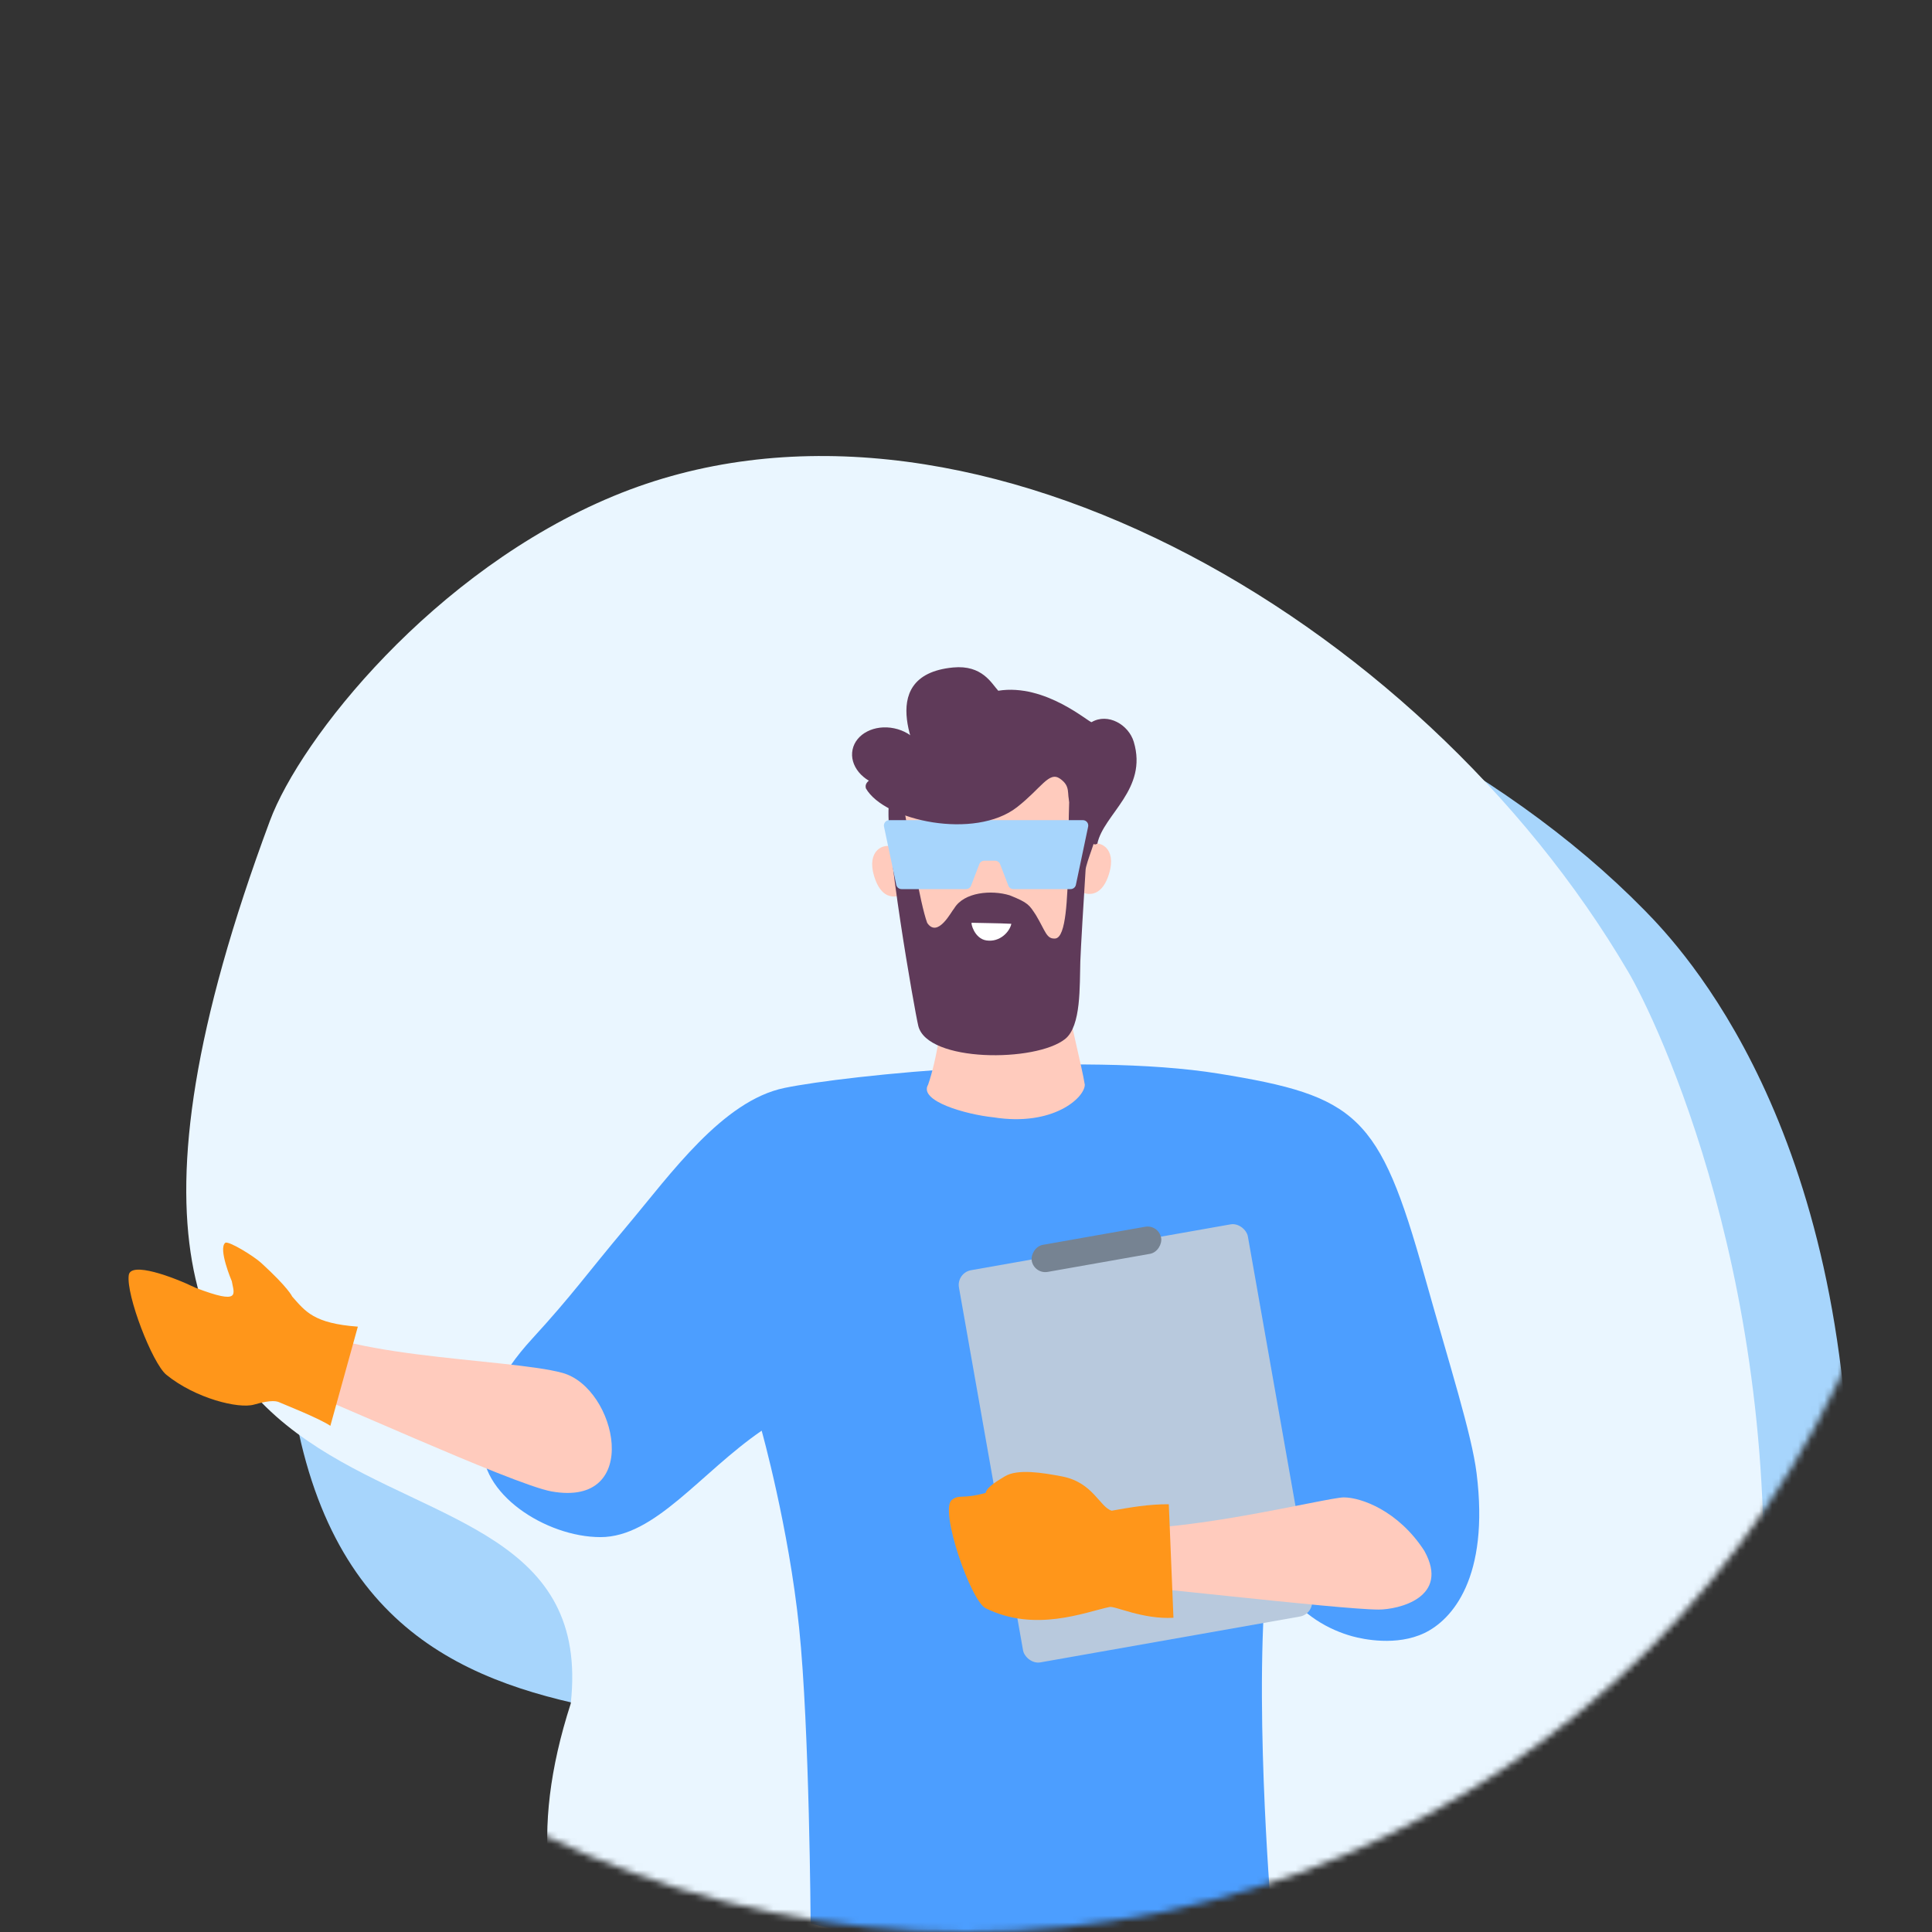
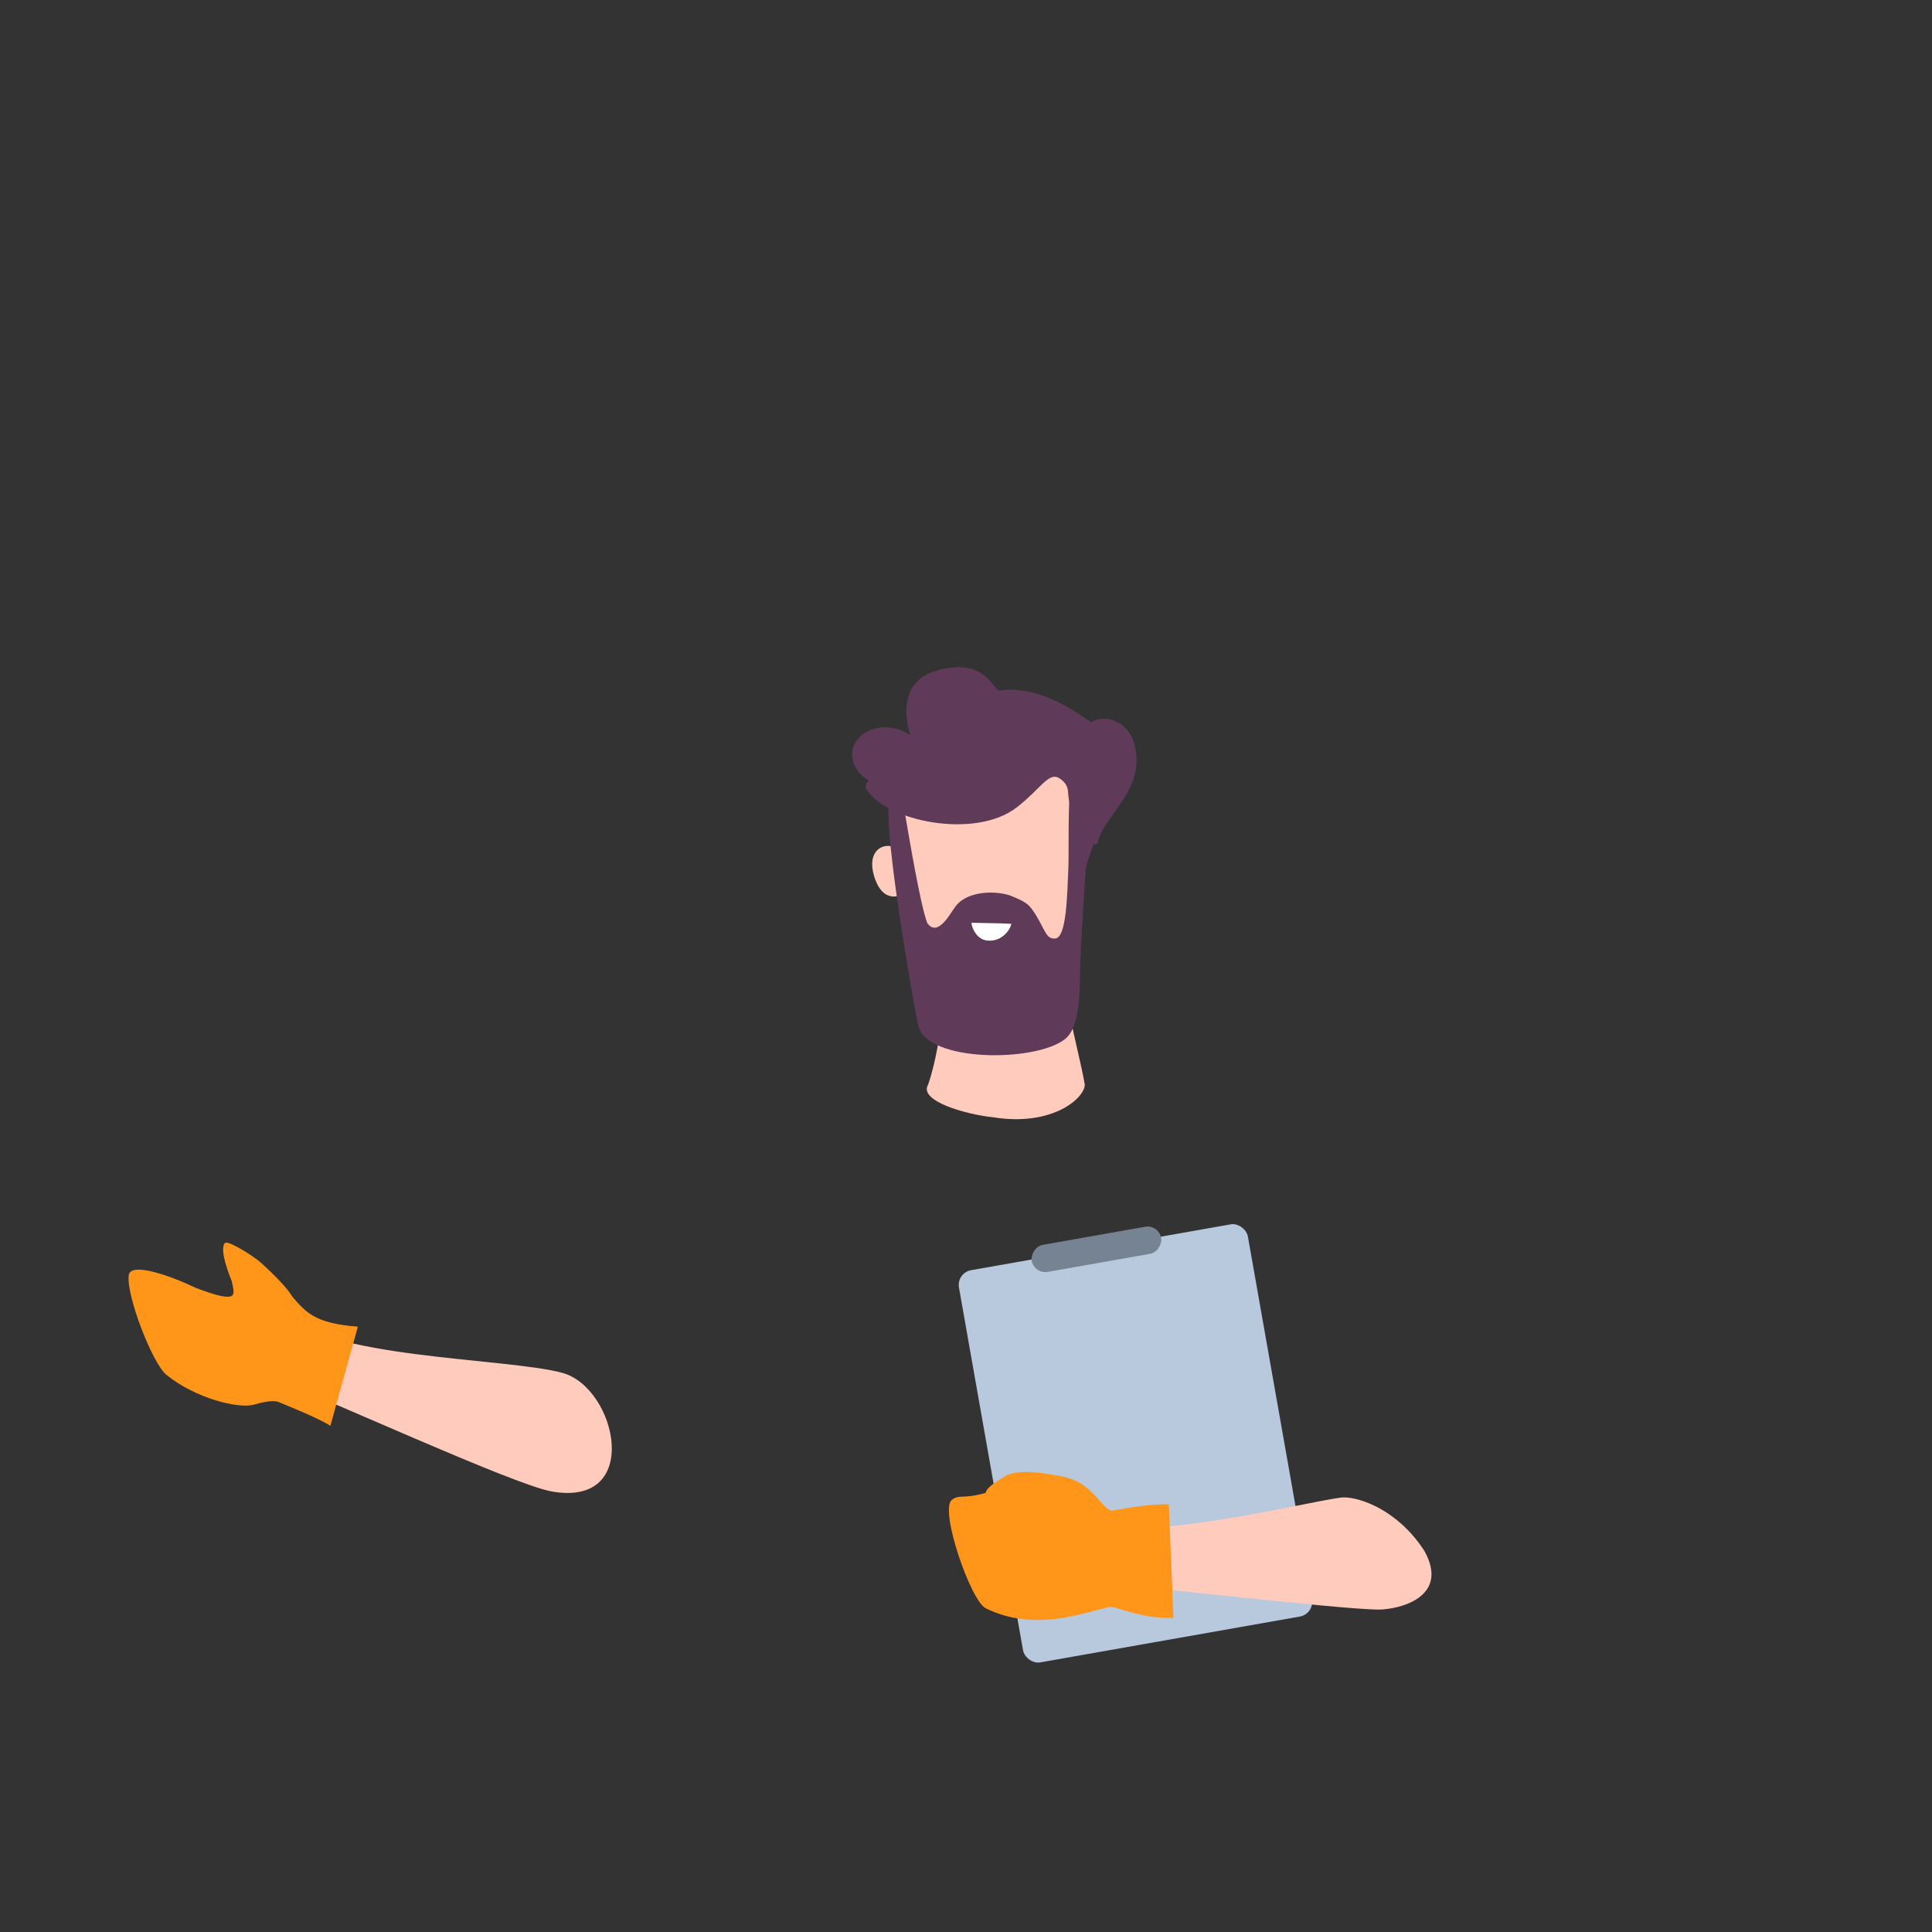
<svg xmlns="http://www.w3.org/2000/svg" width="296" height="296" viewBox="0 0 296 296" fill="none">
  <rect x="0" y="0" width="296" height="296" fill="#333333" stroke="none" />
  <mask id="mask0_1040_7346" style="mask-type:alpha" maskUnits="userSpaceOnUse" x="0" y="0" width="296" height="296">
    <circle cx="148" cy="148" r="148" fill="#C4C4C4" />
  </mask>
  <g mask="url(#mask0_1040_7346)">
-     <path d="M139 274.5C110.139 251.582 36 285 44 179.499C45.481 166.167 46.219 124.024 70.259 106.209C116.414 71.991 207.598 94.187 252 139.499C257.718 145.334 283.5 172.5 283.5 234C290.246 272.966 289.382 312.292 256.16 316.816C217.378 322.097 170.67 299.64 139 274.5Z" fill="#A7D5FC" />
-     <path d="M87.444 261.001C93.056 210.064 -5.873 252.623 41.349 125.766C46.017 113.191 66.36 87.458 94.001 76C147.072 53.987 217.393 94.223 249.49 148.944C253.624 155.991 273.896 197.66 269.648 255.58C266.751 295.019 253.5 313 216.768 327.704C183 333.001 61.501 341.268 87.444 261.001Z" fill="#EAF6FF" />
-     <path d="M96.188 187.686C102.705 179.932 110.709 168.632 120.195 166.68C129.681 164.727 165.595 161.065 186.749 164.495C207.903 167.926 211.333 170.784 218.222 195.369C222.145 209.368 225.475 219.699 226.224 225.696C228.225 241.7 222.48 248.175 218.222 250.203C213.964 252.23 208.864 251.152 207.219 250.703C203.718 249.748 199.378 247.459 196.716 243.201C194.891 241.664 197.717 237.699 197.717 232.198C197.717 229.187 195.216 218.694 194.716 220.695C194.216 222.695 196.498 220.936 194.289 239.033C191.918 258.46 194.716 292.215 194.716 292.215C194.716 292.215 176.557 298.525 159.5 299.501C143.968 300.39 129.692 296.024 124.196 294.715C124.196 294.715 124.032 264.847 122.435 249.411C120.839 233.976 116.694 219.194 116.694 219.194C107.279 225.67 100.359 235.501 92 235.501C83.641 235.501 73.221 228.79 74 221C74.572 215.283 76.31 210.805 81.551 205.088C87.84 198.227 89.672 195.439 96.188 187.686Z" fill="#4C9EFF" />
    <rect x="146.523" y="195.004" width="44.95" height="61.017" rx="2.287" transform="rotate(-10.017 146.523 195.004)" fill="#B8C9DD" />
    <rect width="20.129" height="4.212" rx="2.106" transform="matrix(0.985 -0.174 -0.174 -0.985 158.438 195.234)" fill="#768392" />
    <path d="M211.219 246.601C205.144 246.601 170.675 242.452 167.85 242.616C167.994 242.289 159.578 241.75 157.901 239.242C155.083 235.027 157.288 230.694 161.695 234.037C163.064 235.075 166.641 233.554 169.12 233.931C179.369 235.492 203.26 229.415 205.882 229.415C208.503 229.415 214.219 231.422 218.22 237.599C222.222 244.777 214.219 246.601 211.219 246.601Z" fill="#FFCBBD" />
    <path d="M151.016 246.397C148.704 245.252 143.9 231.294 145.826 229.805C147.021 228.881 147.424 229.737 151.016 228.723C151.182 227.782 153.075 226.731 153.939 226.197C155.89 224.992 159.766 225.642 162.692 226.197C167.46 227.101 168.458 230.871 170.317 231.453C173.166 230.947 176.015 230.442 179.071 230.465L179.783 247.858C175.085 248.131 170.836 246.025 169.995 246.203C166.202 247.005 158.575 250.142 151.016 246.397Z" fill="#FF961A" />
    <path d="M139.193 116.167C135.071 119.996 138.002 124.67 138.693 134.172C139.412 144.071 138.693 149.176 141.193 151.677C142.312 152.612 141.923 151.358 143.694 153.177C144.968 154.486 143.452 162.612 142.194 166.181C140.693 168.682 147.985 170.747 152.196 171.182C161.32 172.638 166.2 168.182 166.2 166.181C165.713 163.174 163.997 156.797 163.199 151.677C162.428 146.73 164.903 141.555 165.184 137.618C165.854 133.771 164.186 131.887 164.853 127.382C165.458 123.297 170.061 117.204 168.542 115.3C163.039 108.4 143.951 111.748 139.193 116.167Z" fill="#FFCBBD" />
-     <path d="M165.425 136.544C165.425 136.544 164.791 130.286 166.711 129.44C168.63 128.594 171.081 130.015 169.937 133.812C168.515 138.534 165.425 136.544 165.425 136.544Z" fill="#FFCBBD" />
    <path d="M138.428 136.941C138.428 136.941 139.062 130.682 137.143 129.836C135.223 128.99 132.772 130.412 133.916 134.208C135.338 138.931 138.428 136.941 138.428 136.941Z" fill="#FFCBBD" />
    <path d="M165.515 147.317C165.396 151.005 165.671 157.197 163.197 159.177C158.696 162.78 142.06 162.78 140.691 157.176C140.127 154.867 135.423 128.094 136.211 123.024C136.394 121.849 138.452 123.539 138.691 124.888C139.245 128.018 140.965 138.503 142.059 141.405C143.692 143.789 145.781 139.591 146.192 139.171C147.693 136.671 151.902 136.315 154.695 137.171C157.586 138.321 157.696 138.671 158.696 140.172C160.197 142.672 160.315 143.901 161.673 143.789C163.388 143.648 163.495 137.38 163.685 132.965C163.751 131.409 163.688 127.686 163.754 124.888C163.8 122.921 163.933 118.142 164.198 118.166C164.456 118.193 168.067 126.536 168.127 127.255C168.182 127.916 166.39 132.216 166.323 133.255C166.038 137.708 165.575 145.467 165.515 147.317Z" fill="#5F3A59" />
-     <path d="M137.316 135.564L135.439 126.649C135.331 126.137 135.722 125.654 136.246 125.654H150.798H165.906C166.43 125.654 166.821 126.137 166.713 126.649L164.837 135.564C164.756 135.945 164.419 136.219 164.029 136.219H155.258C154.916 136.219 154.61 136.008 154.487 135.689L153.225 132.398C153.103 132.079 152.797 131.869 152.455 131.869H150.809C150.468 131.869 150.161 132.079 150.039 132.398L148.777 135.689C148.655 136.008 148.348 136.219 148.007 136.219H138.123C137.733 136.219 137.396 135.945 137.316 135.564Z" fill="#A7D5FC" />
    <path d="M148.876 141.377C149.43 141.41 153.158 141.427 154.947 141.535C154.701 142.737 153.212 144.385 151.144 144.086C149.263 143.815 148.702 141.366 148.876 141.377Z" fill="white" />
    <path d="M162.414 119.306C164.115 120.502 163.394 121.584 163.896 123.027C164.198 123.895 166.308 123.773 166.629 124.607C167.571 127.062 166.818 130.014 168.125 129.254C169.06 124.758 175.895 120.938 173.703 113.653C172.908 111.013 169.741 109.185 167.249 110.634C166.944 110.812 160.199 104.659 152.942 105.827C151.917 104.719 150.5 101.835 146.018 102.264C133.299 103.484 141.459 117.144 141.317 117.663C141.153 118.266 131.874 118.156 132.668 120.796C135.524 125.77 149.361 128.711 155.821 123.665C159.573 120.734 160.714 118.109 162.414 119.306Z" fill="#5F3A59" />
    <ellipse cx="136.08" cy="115.989" rx="5.577" ry="4.499" transform="rotate(11.84 136.08 115.989)" fill="#5F3A59" />
    <path d="M43.803 201.04C49.042 208.138 77.908 208.028 86.204 210.349C94.5 212.67 98.5 231.001 84.5 228.5C78.52 227.432 47.943 213.311 45.188 212.671C45.803 211.94 38.564 193.943 43.803 201.04Z" fill="#FFCBBD" />
    <path d="M42.859 214.874C42.448 214.688 41.709 214.393 38.912 215.199C36.548 215.88 29.927 214.238 25.492 210.633C23.346 208.889 19.294 198.407 19.726 195.361C20.026 193.247 26.41 195.583 29.984 197.311C36.973 199.981 35.846 198.244 35.512 196.286C35.512 196.286 33.391 191.319 34.51 190.412C34.962 190.046 38.827 192.401 40.029 193.501C44.208 197.322 44.765 198.639 44.765 198.639C46.766 200.896 48.04 202.76 54.825 203.255L50.615 218.449C48.85 217.267 43.637 215.225 42.859 214.874Z" fill="#FF961A" />
  </g>
</svg>